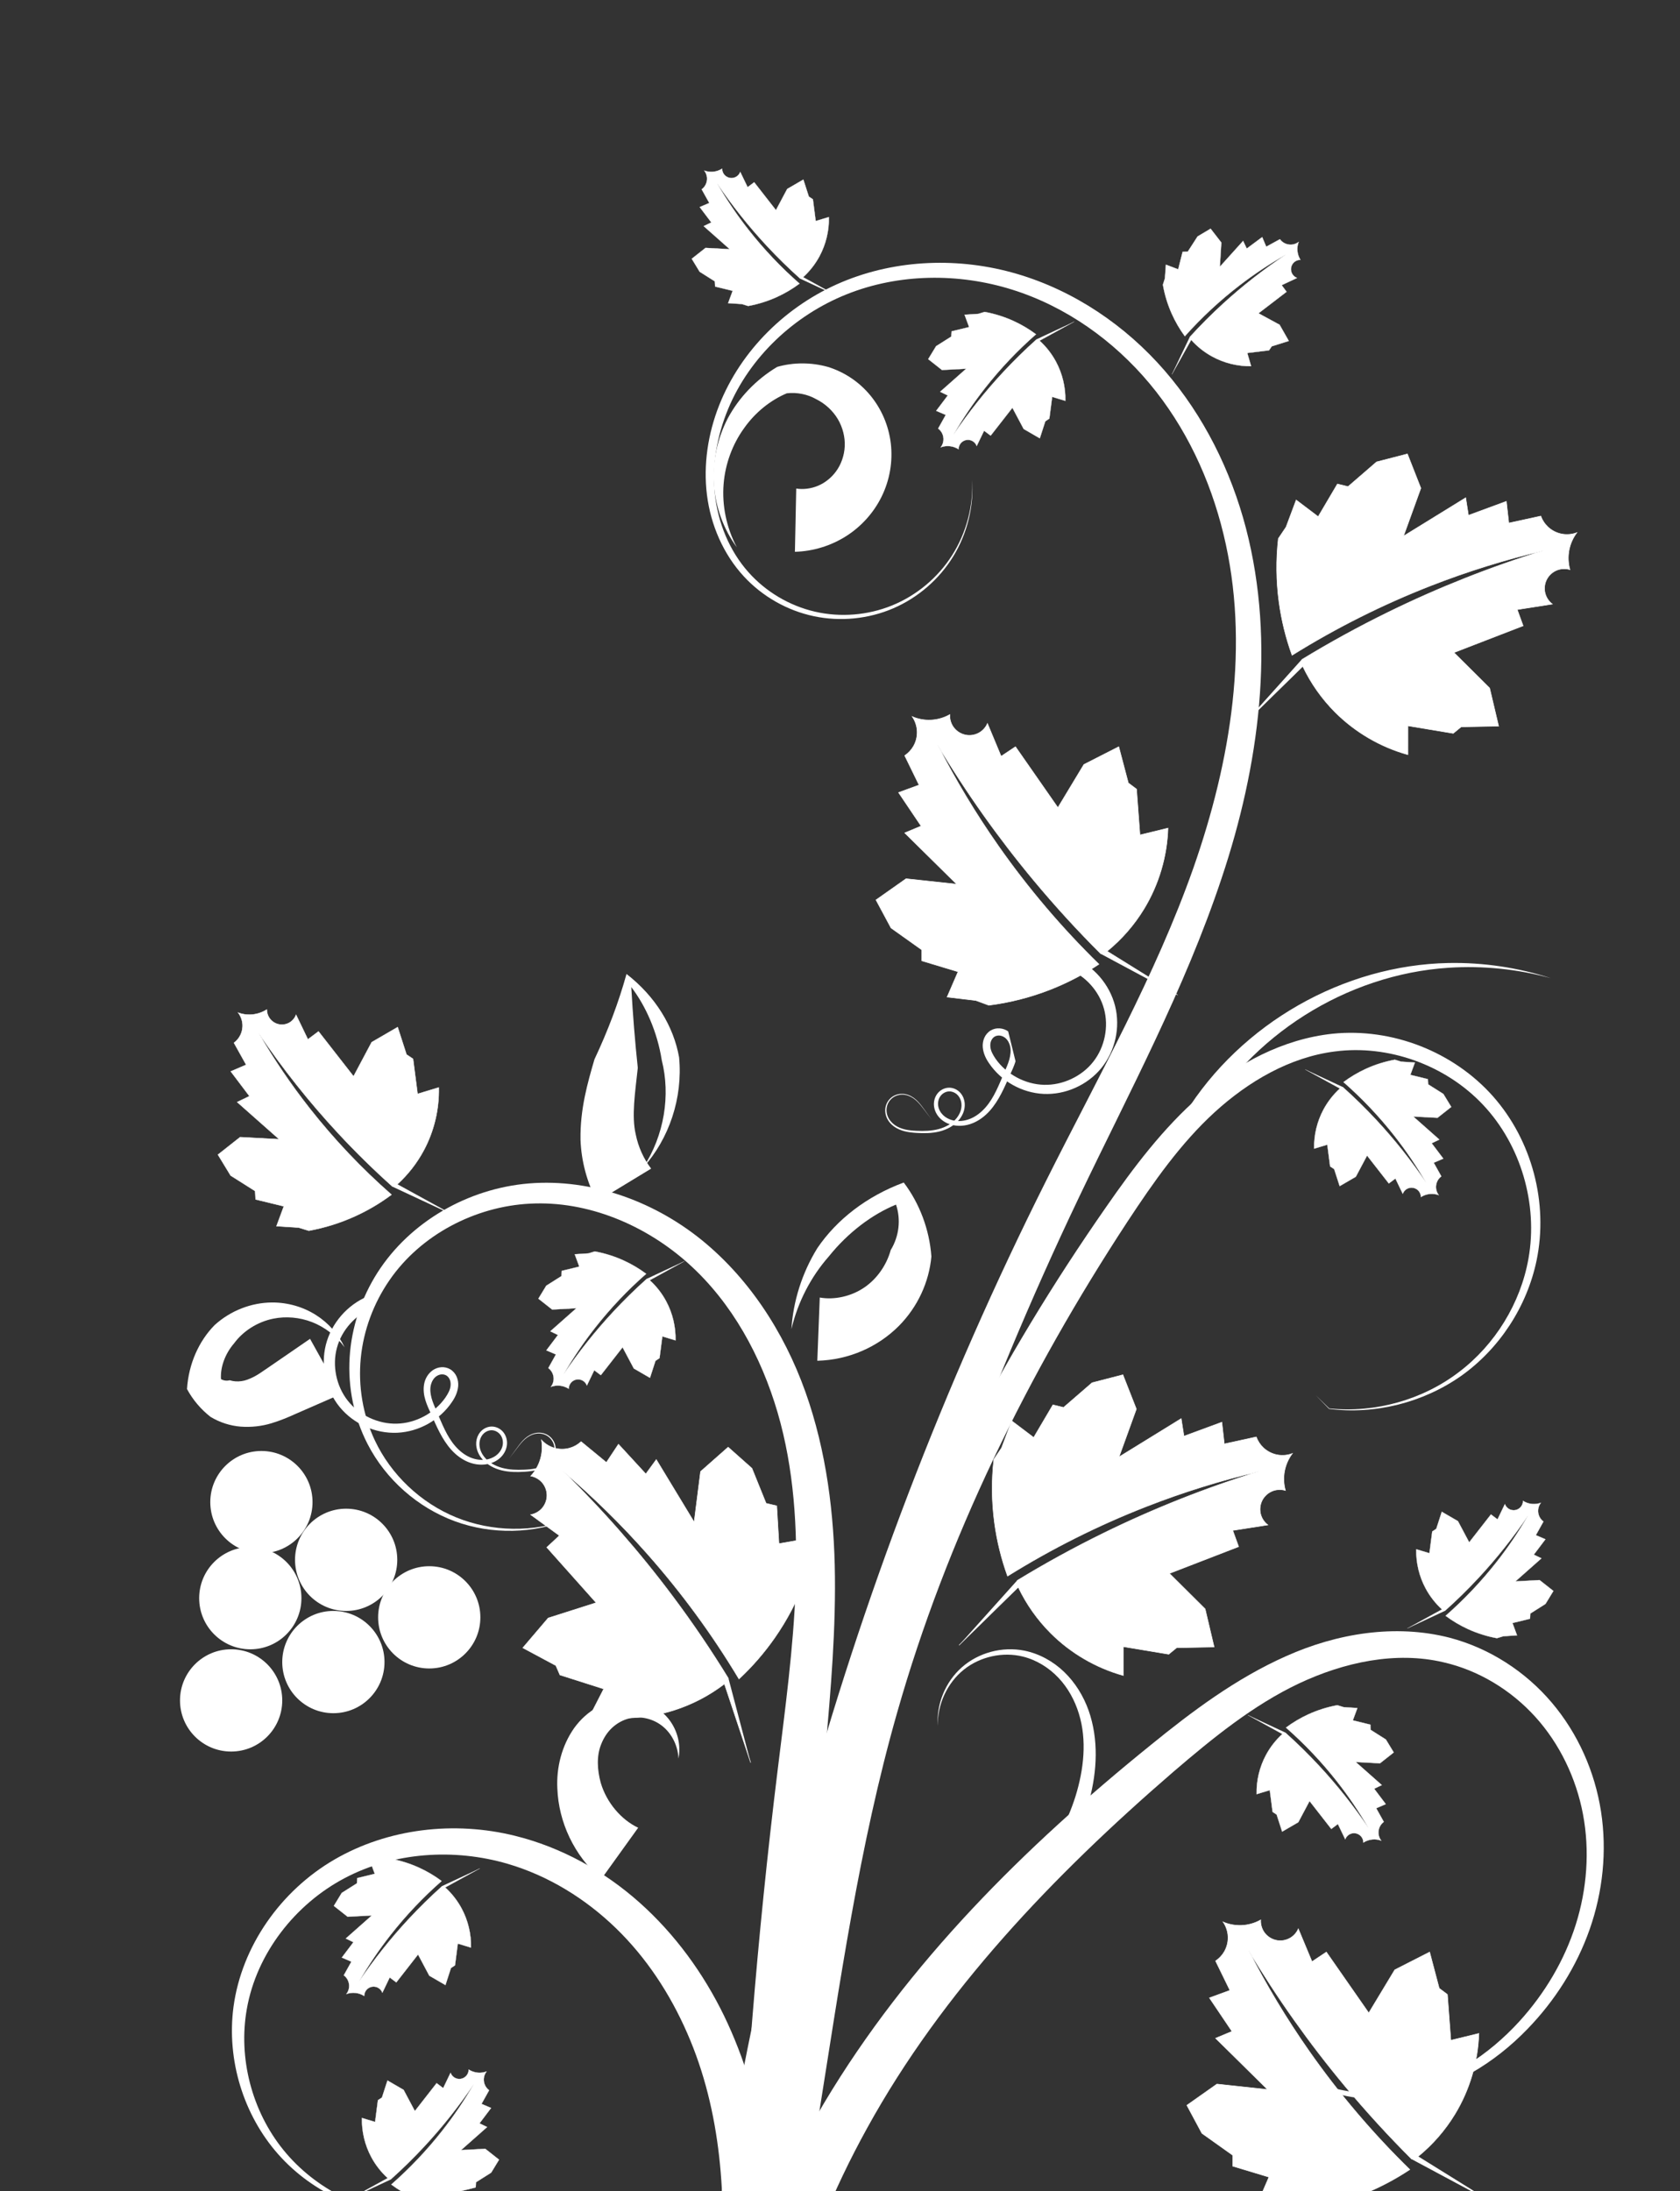
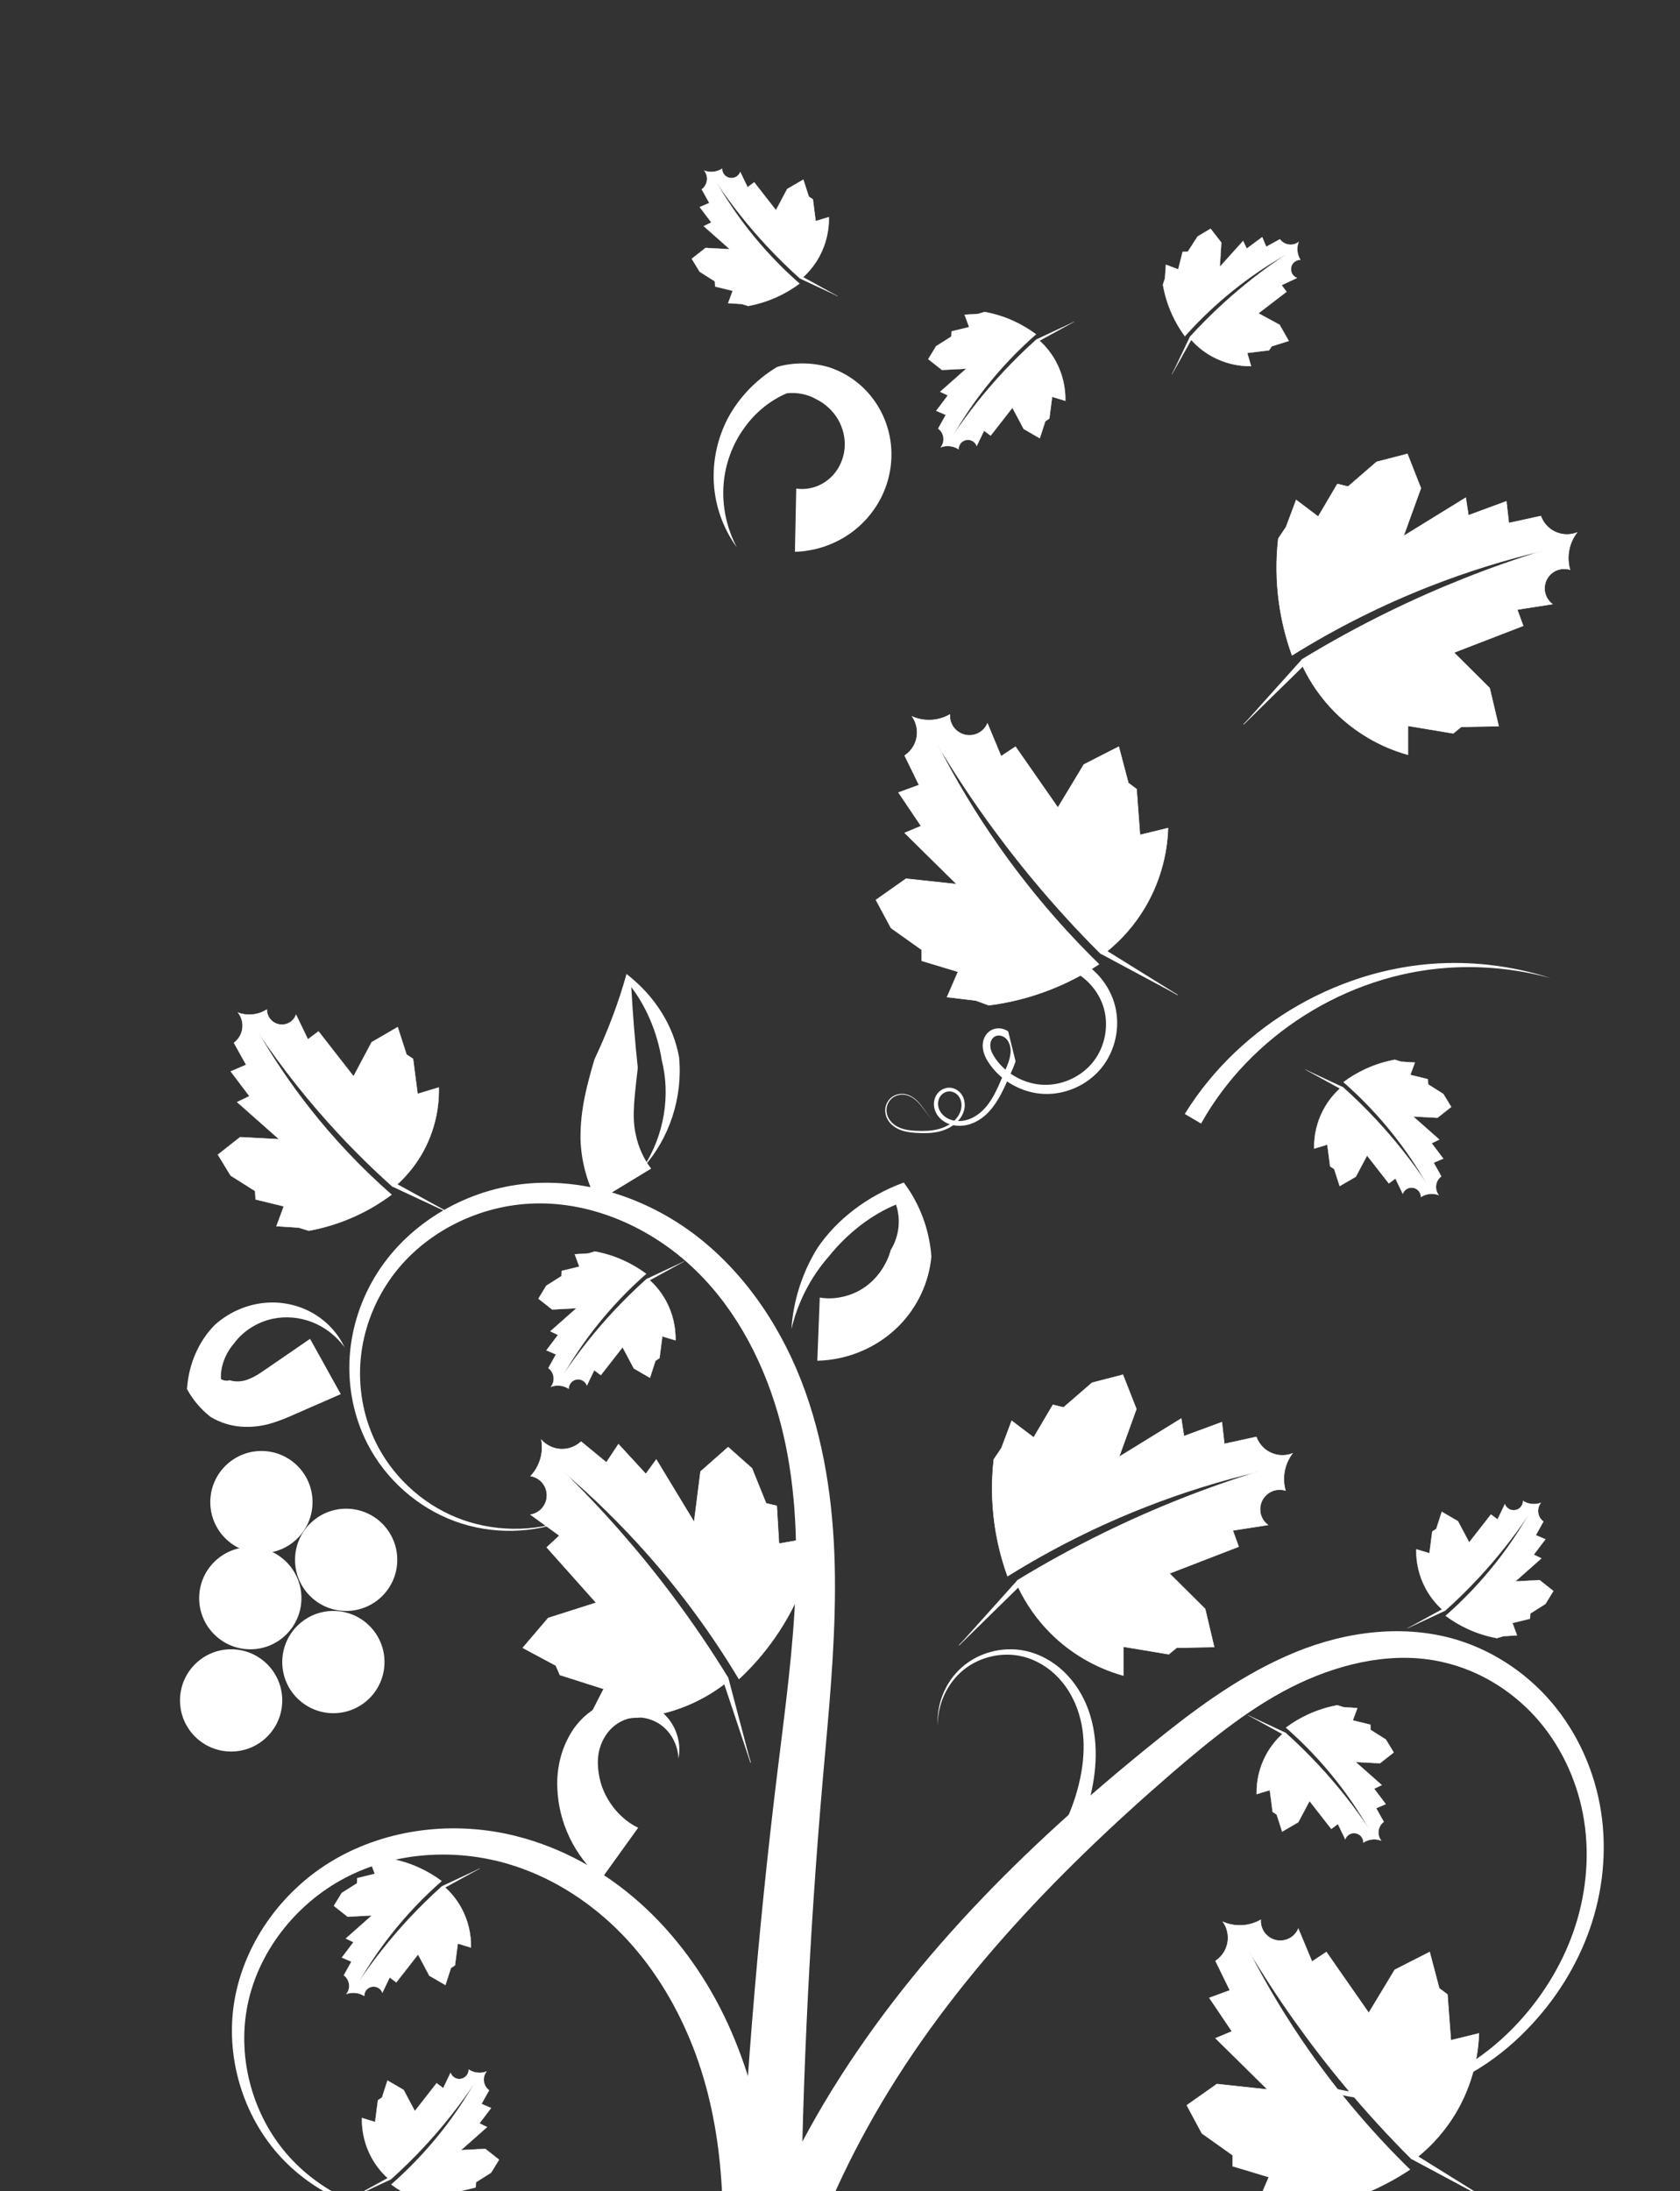
<svg xmlns="http://www.w3.org/2000/svg" version="1.1" id="Livello_1" x="0px" y="0px" width="500px" height="652px" viewBox="47.64 0 500 652" enable-background="new 47.64 0 500 652" xml:space="preserve">
  <rect x="47.64" y="0" width="500" height="652" fill="#333333" stroke="none" />
  <path fill="#FFFFFF" stroke="#FFFFFF" stroke-width="0.151" d="M490.634,654.781l-20.965-13.027  c4.348-3.539,8.082-7.828,10.992-12.621c4.383-7.217,6.863-15.578,7.125-24.02l-8.346,2.035l-1.02-13.637l-2.441-1.832l-2.85-10.789  l-10.383,5.293l-7.734,12.824l-12.621-18.117l-4.273,2.85l-4.072-9.77c-0.508,1.188-1.424,2.195-2.559,2.816  c-1.133,0.621-2.475,0.852-3.75,0.643c-1.41-0.23-2.725-1-3.617-2.115s-1.354-2.566-1.27-3.99c-1.734,0.982-3.705,1.547-5.699,1.627  c-1.877,0.076-3.77-0.273-5.496-1.018c0.875,1.268,1.385,2.781,1.457,4.318s-0.297,3.092-1.049,4.436  c-0.641,1.141-1.557,2.127-2.646,2.85l4.273,8.752l-6.105,2.238l6.717,9.975l-4.885,2.037l15.471,15.266l-15.064-1.629l-8.955,6.311  l4.477,8.346l9.16,6.514v3.258l10.789,3.256l-3.258,7.531l8.551,1.02l3.867,1.424c6.268-0.797,12.438-2.373,18.32-4.682  c5.066-1.988,9.92-4.518,14.451-7.531c-11.031-10.781-21.063-22.586-29.922-35.215c-6.734-9.602-12.793-19.676-18.115-30.127  c8.51,14.227,18.127,27.787,28.738,40.523c6.297,7.557,12.943,14.822,19.91,21.766" />
  <path fill="#FFFFFF" stroke="#FFFFFF" stroke-width="0.151" d="M398.111,296.097l-20.965-13.027  c4.348-3.54,8.082-7.829,10.992-12.621c4.383-7.218,6.863-15.58,7.125-24.02l-8.348,2.036l-1.018-13.639l-2.441-1.832l-2.85-10.789  l-10.383,5.292l-7.734,12.824l-12.621-18.117l-4.273,2.85l-4.072-9.771c-0.51,1.188-1.426,2.196-2.559,2.818  c-1.133,0.621-2.477,0.852-3.75,0.643c-1.41-0.231-2.725-1-3.617-2.115c-0.893-1.116-1.354-2.566-1.27-3.992  c-1.734,0.984-3.707,1.547-5.699,1.628c-1.877,0.077-3.77-0.274-5.496-1.018c0.875,1.266,1.385,2.781,1.457,4.318  c0.07,1.537-0.297,3.093-1.049,4.435c-0.641,1.141-1.557,2.127-2.646,2.85l4.273,8.753l-6.105,2.239l6.717,9.974l-4.885,2.036  l15.469,15.267l-15.063-1.628l-8.955,6.31l4.477,8.346l9.16,6.514v3.257l10.789,3.257l-3.258,7.532l8.551,1.018l3.867,1.425  c6.268-0.797,12.438-2.374,18.32-4.682c5.066-1.988,9.92-4.517,14.451-7.531c-11.031-10.782-21.063-22.587-29.922-35.215  c-6.734-9.601-12.795-19.676-18.117-30.125c8.51,14.226,18.129,27.787,28.74,40.522c6.297,7.557,12.943,14.822,19.91,21.766" />
  <path fill="#FFFFFF" d="M246.089,749.017l17.719,6.371c8.035-23.926,12.658-48.898,13.736-73.963  c1.295-27.576-2.148-56.219-14.404-81.563c-6.164-12.666-14.609-24.295-25.172-33.705c-10.562-9.408-23.302-16.445-37.043-19.852  c-18.08-4.484-37.766-2.213-53.752,7.061l0,0c-16.001,9.307-27.61,25.783-30.044,43.865c-2.087,15.785,2.977,32.16,13.327,43.855  c10.35,11.697,25.793,18.477,41.108,18.314c-15.307-0.506-30.129-7.945-39.576-19.613c-9.454-11.66-13.472-27.465-10.89-41.945  c2.917-16.609,14.454-31.227,29.143-38.957c14.719-7.775,32.613-8.885,48.45-4.258c12.101,3.533,23.17,10.371,32.229,19.139  c9.068,8.775,16.143,19.568,21.215,31.186l0,0c10.213,23.221,11.945,49.643,9.807,75.467c-2.045,23.527-7.414,46.701-15.852,68.596  V749.017z" />
  <path fill="#FFFFFF" d="M253.603,752.802l18.805,0.941c1.422-41.855,12.916-83.584,33.34-120.514  c22.338-40.555,55.311-75.063,91.059-105.93c11.838-10.15,23.828-19.887,37.391-26.316c13.523-6.365,28.885-9.672,43.086-6.309  c10.371,2.369,20.035,8.217,27.295,16.232c7.258,8.014,12.174,18.264,14.199,29.053l0,0c2.029,10.795,1.182,22.178-2.166,32.779  c-3.348,10.604-9.203,20.457-16.766,28.77l0,0c-9.158,10.025-21.072,17.953-34.424,20.496c-6.676,1.277-13.65,1.209-20.262-0.473  s-12.861-4.99-17.811-9.744c-5.828-5.592-9.785-13.182-11.023-21.25c0.988,8.104,4.723,15.895,10.494,21.787  c4.902,5.004,11.201,8.611,17.977,10.553c6.773,1.943,13.994,2.25,20.977,1.129l0,0c13.959-2.252,26.66-10.047,36.486-20.23l0,0  c8.133-8.396,14.588-18.516,18.496-29.652c3.906-11.139,5.199-23.277,3.371-35.076l0,0c-1.832-11.805-6.842-23.184-14.672-32.412  s-18.482-16.145-30.359-19.279c-16.289-4.184-33.609-1.26-48.639,5.455c-15,6.658-28.064,16.486-40.342,26.475l0,0  c-37.27,30.119-72.215,64.6-97.227,106.564c-22.756,38.324-36.371,82.154-39.283,126.949L253.603,752.802z" />
  <path fill="#FFFFFF" d="M267.046,676.416l18.824,0.391c0.16-49.617,2.42-99.266,6.775-148.764c1.609-18.186,3.457-36.643,3.5-55.34  c0.066-18.5-1.852-37.338-7.682-55.229c-5.859-18.021-16.025-34.946-30.586-47.307c-14.6-12.389-33.838-19.559-52.905-17.991  c-18.097,1.531-35.291,11.389-44.978,26.514l0,0c-4.83,7.567-7.738,16.312-8.295,25.213c-0.554,8.903,1.274,17.91,5.32,25.781l0,0  c5.457,10.607,14.946,18.953,25.995,23.01c11.049,4.055,23.539,3.766,34.268-0.682c-10.876,4.07-23.219,3.869-33.831-0.449  s-19.448-12.727-24.259-22.949l0,0c-3.579-7.594-4.985-16.16-4.18-24.448s3.816-16.329,8.504-23.144l0,0  c9.331-13.614,25.582-22.013,41.867-22.837c17.239-0.918,34.471,6.398,47.282,17.949c12.859,11.589,21.514,27.484,26.414,44.244l0,0  c4.869,16.688,5.973,34.414,5.357,52.105c-0.643,17.916-3.102,35.896-5.338,54.131c-6.123,49.697-10.146,99.691-12.055,149.803  L267.046,676.416z" />
-   <path fill="#FFFFFF" d="M253.791,734.689l18.441,3.801c6.803-35.504,13.049-71.109,18.734-106.795  c6.598-41.277,12.367-82.406,23.658-121.973c14.717-51.756,38.859-100.847,68.586-146.201c7.748-11.771,15.785-23.25,25.895-32.511  l0,0c10.1-9.221,22.42-16.415,35.773-18.108c15.922-2.107,33.025,4.022,44.186,15.917l0,0  c11.182,11.881,16.387,29.459,13.471,45.759l0,0c-2.355,13.218-9.904,25.573-20.738,33.756  c-10.768,8.216-24.828,12.191-38.537,10.793l-4.066-3.967l4.002,4.103c13.605,1.737,27.975-1.826,39.379-9.868  c11.338-8.077,19.525-20.572,22.389-34.347l0,0c3.523-17.012-1.332-35.673-13.018-48.854c-11.707-13.167-29.898-20.38-47.678-18.579  c-14.805,1.572-28.463,8.873-39.504,18.539l0,0c-11.031,9.628-19.807,21.336-27.939,33.053  c-31.367,45.018-57.33,94.26-73.973,146.985l0,0c-12.688,40.322-19.77,81.902-27.449,122.801  C268.748,664.341,261.542,699.58,253.791,734.689L253.791,734.689z" />
-   <path fill="#FFFFFF" d="M252.265,741.957l18.795,1.117c6.613-133.42,39.982-265.783,97.732-386.833  c14.795-30.971,31.385-61.733,42.447-94.969c11.125-33.25,16.139-69.752,7.232-104.047l0,0c-4.482-17.15-12.551-33.464-24.18-46.895  c-11.637-13.437-26.922-23.809-43.975-28.824c-17.053-5.016-35.813-4.411-52.17,2.467l0,0c-16.363,6.89-29.998,20.213-36.479,36.654  c-3.314,8.412-4.742,17.622-3.629,26.603c1.113,8.98,4.869,17.682,11.004,24.323l0,0c5.525,5.967,12.898,10.145,20.807,11.818l0,0  c7.908,1.672,16.295,0.828,23.672-2.354c7.375-3.182,13.699-8.684,17.859-15.5c4.158-6.815,6.133-14.914,5.594-22.832  c0.385,7.926-1.75,15.936-5.988,22.587s-10.568,11.927-17.824,14.89s-15.426,3.611-23.012,1.851  c-7.586-1.759-14.59-5.925-19.734-11.708l0,0c-5.727-6.425-9.119-14.8-10.023-23.346c-0.902-8.545,0.65-17.299,3.951-25.251  c6.443-15.533,19.74-27.928,35.281-34.132c15.555-6.22,33.322-6.383,49.268-1.379c15.963,5.004,30.176,15.125,40.896,27.964  c10.73,12.849,18.021,28.448,21.973,44.755l0,0c7.959,32.615,2.264,67.433-8.977,99.46c-11.307,32.05-28.301,62.032-43.832,93.055  c-60.748,121.202-97.307,254.75-106.691,390.524H252.265z" />
  <path fill="#FFFFFF" d="M225.341,357.534l16.092-9.776c-2.215-2.895-3.832-6.437-4.584-10.181  c-1.281-5.479-0.195-12.314,0.609-19.806c-0.832-7.813-1.479-15.834-1.938-24.039c4.32,5.642,7.758,13.38,9.076,21.783  c2.633,10.374,0.771,22.319-5.504,31.901c7.656-8.519,11.805-20.61,10.662-32.766c-1.639-9.238-7.02-18.119-15.65-24.816  c-2.324,8.373-5.51,16.853-9.545,25.413c-2.021,6.958-4.299,14.764-4.146,23.939C220.647,345.503,222.307,351.792,225.341,357.534  L225.341,357.534z" />
  <path fill="#FFFFFF" d="M150.196,400.934c-1.807-3.839-4.781-7.251-8.566-9.639s-8.343-3.724-13.05-3.701  c-6.091,0.039-12.273,2.371-17.074,6.731c-4.674,4.759-7.721,11.492-8.214,19.024c1.705,3.168,4.086,6.002,6.991,8.275  c2.74,1.662,5.822,2.658,9.004,2.916c3.174,0.234,6.247-0.139,9.047-0.975c2.793-0.836,5.188-1.871,7.21-2.785l13.518-5.91  l-9.144-16.459l-12.159,8.355c-1.777,1.196-3.213,2.252-4.502,2.909c-1.289,0.657-2.541,1.167-3.711,1.319  c-1.163,0.173-2.417,0.111-3.521-0.254c-0.938,0.245-1.892,0.092-2.612-0.347c-0.236-3.381,1.118-7.424,3.897-10.641  c2.653-3.614,6.927-6.398,11.707-7.35c3.707-0.744,7.775-0.417,11.513,1.043C144.269,394.903,147.697,397.505,150.196,400.934  L150.196,400.934z" />
  <path fill="#FFFFFF" d="M266.933,162.866c-3.111-5.856-4.445-12.49-3.932-18.822c0.488-6.071,2.668-11.89,6.088-16.616  c3.299-4.686,7.811-8.311,12.719-10.39c3.055-0.346,6.166,0.291,8.684,1.717c2.734,1.34,5.051,3.506,6.51,5.982  c1.465,2.47,2.178,5.391,2.045,8.088l0,0c-0.119,2.697-1.07,5.374-2.563,7.416c-1.395,1.931-3.361,3.476-5.422,4.328  c-2.057,0.863-4.395,1.141-6.449,0.814l-0.393,18.825c5.535-0.168,10.824-1.83,15.359-4.733c4.527-2.914,8.105-6.954,10.426-11.642  c2.459-4.994,3.379-10.509,2.756-15.865l0,0c-0.635-5.355-2.801-10.33-6.131-14.349c-3.328-4.02-7.725-6.914-12.541-8.418  c-5.033-1.418-10.301-1.396-15.133-0.03l0,0c-6.332,3.798-11.414,9.162-14.709,15.309c-3.174,6.106-4.572,12.94-4.141,19.55  c0.451,6.896,2.898,13.492,6.826,18.834V162.866z" />
  <path fill="#FFFFFF" d="M283.181,395.53c1.918-8.129,5.824-15.605,11.113-21.615c5.746-7.169,12.912-12.53,20.016-15.447  c1.496,4.41,0.939,9.413-1.574,13.521c-1.242,4.549-4.164,8.601-7.75,11.063c-3.945,2.753-9.078,3.841-13.369,3.071l-0.73,18.814  c9.352-0.241,18.014-4.08,24.289-10.378c5.617-5.686,8.963-13.045,9.664-20.634c-0.574-8.03-3.525-15.824-8.229-22.028  c-11.037,4.092-19.941,11.021-25.713,19.52c-4.568,7.404-7.188,15.776-7.715,24.112L283.181,395.53z" />
  <path fill="#FFFFFF" d="M226.583,559.189l10.99-15.289c-4.943-2.318-9.385-7.379-11.145-13.395c-1.034-3.793-1.3-7.979,0.163-11.518  c0.703-1.785,1.774-3.482,3.204-4.813c1.422-1.326,3.227-2.369,5.201-2.824c3.039-0.736,6.754-0.018,9.578,2.143  c2.834,2.152,4.832,5.82,4.986,9.809c0.793-3.91-0.201-8.375-2.969-11.824c-2.779-3.441-7.197-5.715-12.055-5.814  c-3.092-0.045-6.207,0.75-8.986,2.285c-2.77,1.533-5.182,3.707-7.045,6.311c-3.668,5.232-5.305,11.697-4.988,17.977  c0.384,9.957,4.92,19.865,13.064,26.951L226.583,559.189z" />
  <path fill="#FFFFFF" d="M335.882,572.5l3.258,5.945c16.111-9.316,28.053-25.064,32.705-42.729  c2.324-8.678,2.814-18.152-0.223-26.736c-1.531-4.291-3.977-8.271-7.256-11.434s-7.416-5.447-11.861-6.346  c-6.604-1.322-13.666,0.607-18.605,4.963c-4.938,4.354-7.619,11.025-7.146,17.443c-0.17-6.434,2.828-12.816,7.734-16.748  c4.902-3.934,11.666-5.379,17.619-3.883l0,0c4.029,1.004,7.693,3.291,10.533,6.287s4.877,6.73,6.09,10.68  c2.451,7.898,1.48,16.574-0.996,24.592c-5.113,16.299-16.971,30.299-31.85,37.965H335.882z" />
  <path fill="#FFFFFF" d="M400.24,331.495l4.869,2.864c7.238-13.02,18.043-24.144,30.822-32.227  c12.777-8.083,27.607-13.159,42.852-14.147c10.172-0.66,20.494,0.383,30.402,3.098c-9.771-3.167-20.111-4.706-30.461-4.509  c-15.525,0.297-30.984,4.763-44.609,12.531c-13.629,7.762-25.498,18.866-33.873,32.391H400.24z" />
  <path fill="#FFFFFF" d="M140.655,447.001c0,8.404-6.812,15.217-15.216,15.217c-8.403,0-15.215-6.813-15.215-15.217  c0-8.402,6.812-15.215,15.215-15.215C133.843,431.787,140.655,438.599,140.655,447.001z" />
  <path fill="#FFFFFF" d="M165.877,464.173c0,8.404-6.812,15.217-15.215,15.217c-8.404,0-15.216-6.813-15.216-15.217  c0-8.402,6.812-15.215,15.216-15.215C159.065,448.958,165.877,455.771,165.877,464.173z" />
  <path fill="#FFFFFF" d="M137.349,475.583c0,8.404-6.813,15.217-15.216,15.217s-15.216-6.813-15.216-15.217  c0-8.402,6.813-15.215,15.216-15.215S137.349,467.181,137.349,475.583z" />
  <path fill="#FFFFFF" d="M162.074,494.601c0,8.402-6.813,15.215-15.216,15.215s-15.216-6.813-15.216-15.215  c0-8.404,6.813-15.217,15.216-15.217S162.074,486.197,162.074,494.601z" />
-   <path fill="#FFFFFF" d="M190.607,481.289c0,8.404-6.812,15.217-15.216,15.217c-8.403,0-15.215-6.813-15.215-15.217  c0-8.402,6.812-15.215,15.215-15.215C183.795,466.074,190.607,472.886,190.607,481.289z" />
  <path fill="#FFFFFF" d="M131.642,506.011c0,8.402-6.813,15.215-15.216,15.215s-15.216-6.813-15.216-15.215  c0-8.404,6.813-15.217,15.216-15.217S131.642,497.607,131.642,506.011z" />
  <path fill="#FFFFFF" d="M424.505,661.96c3.244,7.752-0.41,16.666-8.162,19.912c-7.752,3.244-16.666-0.41-19.91-8.162  s0.41-16.666,8.162-19.91S421.261,654.21,424.505,661.96z" />
  <path fill="#FFFFFF" d="M454.386,668.062c3.244,7.752-0.41,16.666-8.162,19.91s-16.666-0.41-19.91-8.162s0.41-16.666,8.162-19.91  S451.142,660.31,454.386,668.062z" />
  <path fill="#FFFFFF" d="M432.47,689.601c3.244,7.752-0.41,16.666-8.162,19.91s-16.666-0.41-19.91-8.162s0.41-16.666,8.16-19.91  C420.31,678.195,429.224,681.849,432.47,689.601z" />
  <path fill="#FFFFFF" d="M462.632,697.603c3.244,7.752-0.41,16.666-8.162,19.91s-16.666-0.408-19.91-8.16s0.41-16.666,8.162-19.912  C450.474,686.197,459.388,689.851,462.632,697.603z" />
  <path fill="#FFFFFF" d="M483.814,674.294c3.244,7.752-0.41,16.666-8.16,19.91c-7.752,3.244-16.666-0.41-19.912-8.162  c-3.244-7.752,0.41-16.666,8.162-19.91S480.57,666.542,483.814,674.294z" />
  <path fill="#FFFFFF" d="M438.964,719.878c3.244,7.752-0.41,16.666-8.16,19.91c-7.752,3.244-16.668-0.41-19.912-8.162  s0.41-16.666,8.162-19.91S435.72,712.126,438.964,719.878z" />
  <path fill="#FFFFFF" stroke="#FFFFFF" stroke-width="0.116" d="M182.487,361.563l-16.613-9.113  c3.185-2.894,5.87-6.337,7.901-10.131c3.059-5.715,4.612-12.228,4.461-18.708l-6.313,1.908l-1.348-10.412l-1.948-1.303l-2.633-8.151  l-7.737,4.489l-5.396,10.151l-10.427-13.361l-3.158,2.362l-3.527-7.32c-0.341,0.932-1.001,1.743-1.844,2.267  s-1.863,0.755-2.849,0.648c-1.09-0.118-2.129-0.653-2.859-1.47c-0.73-0.818-1.144-1.911-1.139-3.007  c-1.289,0.827-2.777,1.34-4.301,1.485c-1.436,0.137-2.902-0.053-4.255-0.551c0.723,0.935,1.178,2.074,1.296,3.249  s-0.099,2.383-0.62,3.443c-0.443,0.901-1.104,1.695-1.91,2.294l3.641,6.531l-4.587,1.97l5.563,7.366l-3.66,1.764l12.493,11.058  l-11.614-0.622l-6.603,5.209l3.78,6.211l7.292,4.612l0.135,2.497l8.405,2.048l-2.184,5.908l6.596,0.425l3.024,0.931  c4.771-0.872,9.435-2.337,13.848-4.351c3.801-1.734,7.417-3.875,10.765-6.374c-8.905-7.805-17.085-16.437-24.402-25.748  c-5.562-7.079-10.625-14.549-15.14-22.338c7.114,10.55,15.052,20.546,23.716,29.866c5.141,5.53,10.537,10.823,16.166,15.855" />
-   <path fill="#FFFFFF" d="M158.541,389.234l-1.406-3.494c-6.16,2.556-10.886,8.039-12.514,14.446  c-1.607,6.413-0.034,13.424,4.104,18.505c4.153,5.068,10.672,7.964,17.159,7.671c6.486-0.309,12.652-3.791,16.251-9.125  c0.931-1.337,1.714-2.947,1.872-4.775c0.069-0.92-0.068-1.875-0.45-2.768l0,0c-0.384-0.899-1.042-1.687-1.917-2.218  c-0.823-0.483-1.763-0.689-2.682-0.62s-1.78,0.387-2.512,0.888c-1.451,1.018-2.329,2.597-2.598,4.232  c-0.269,1.617-0.054,3.221,0.398,4.679l0,0c0.444,1.456,1.072,2.789,1.66,4.076c1.64,3.648,3.23,7.555,6.045,10.695  c1.414,1.57,3.153,2.896,5.156,3.691c2.008,0.799,4.281,0.996,6.386,0.381l0,0c1.229-0.361,2.384-1.016,3.294-1.949  c0.91-0.932,1.54-2.154,1.712-3.469c0.172-1.313-0.16-2.695-0.967-3.771c-0.808-1.074-2.104-1.77-3.466-1.797  c-1.104-0.012-2.171,0.41-2.981,1.123c-0.81,0.713-1.35,1.674-1.585,2.699l0,0c-0.233,1.023-0.175,2.09,0.117,3.074l0,0  c0.292,0.984,0.799,1.885,1.439,2.662c1.5,1.811,3.655,2.943,5.884,3.484s4.52,0.559,6.761,0.416c1.173-0.074,2.36-0.191,3.52-0.48  h0c1.161-0.287,2.293-0.758,3.265-1.477s1.766-1.697,2.196-2.834c0.43-1.135,0.469-2.42,0.069-3.564  c-0.399-1.145-1.24-2.121-2.303-2.688s-2.321-0.713-3.488-0.471c-1.167,0.244-2.226,0.855-3.106,1.641  c-0.879,0.785-1.585,1.73-2.277,2.672l-2.419,3.295l2.483-3.246c0.709-0.928,1.431-1.857,2.311-2.609  c0.88-0.754,1.925-1.33,3.051-1.539c1.125-0.211,2.323-0.045,3.311,0.506c0.987,0.553,1.756,1.486,2.106,2.553l0,0  c0.352,1.066,0.287,2.26-0.127,3.301s-1.175,1.936-2.091,2.59c-0.917,0.654-1.997,1.076-3.108,1.332  c-1.111,0.256-2.264,0.346-3.424,0.396c-2.215,0.094-4.443,0.039-6.541-0.523c-2.098-0.563-4.082-1.648-5.383-3.309  c-0.559-0.709-0.993-1.512-1.224-2.363c-0.23-0.852-0.265-1.754-0.053-2.586l0,0c0.211-0.83,0.665-1.604,1.303-2.137  s1.468-0.846,2.27-0.814c0.985,0.027,1.962,0.592,2.55,1.395l0,0c0.596,0.809,0.823,1.896,0.678,2.904  c-0.146,1.008-0.676,1.979-1.414,2.715s-1.711,1.256-2.741,1.543l0,0c-1.765,0.496-3.72,0.27-5.445-0.441s-3.25-1.936-4.51-3.375  c-2.535-2.879-3.944-6.654-5.562-10.371c-0.566-1.321-1.141-2.589-1.496-3.871l0,0c-0.348-1.279-0.518-2.586-0.271-3.773  c0.247-1.169,0.863-2.288,1.782-2.854c0.454-0.291,0.977-0.476,1.484-0.497c0.507-0.021,1.021,0.097,1.417,0.351  c0.434,0.26,0.783,0.718,0.999,1.225c0.218,0.513,0.281,1.118,0.233,1.722c-0.077,1.219-0.755,2.433-1.554,3.615  c-3.241,4.631-8.816,7.611-14.408,7.752l0,0c-5.591,0.158-11.26-2.52-14.669-6.88l0,0c-3.425-4.349-4.644-10.444-3.19-15.725  C149.356,395.766,153.488,391.192,158.541,389.234L158.541,389.234z" />
  <path fill="#FFFFFF" d="M347.687,306.91c-0.73-0.501-1.596-0.818-2.512-0.888s-1.857,0.137-2.682,0.62  c-0.875,0.531-1.533,1.319-1.918,2.218l0,0c-0.381,0.893-0.518,1.848-0.449,2.768c0.158,1.829,0.941,3.438,1.873,4.776  c3.6,5.334,9.764,8.816,16.252,9.125c6.486,0.292,13.006-2.604,17.158-7.672c4.137-5.081,5.711-12.092,4.104-18.505  c-1.629-6.407-6.354-11.89-12.514-14.445l0,0l-1.406,3.493c5.053,1.958,9.184,6.531,10.617,11.817  c1.455,5.281,0.234,11.376-3.189,15.725l0,0c-3.41,4.36-9.078,7.038-14.67,6.88c-5.592-0.141-11.166-3.121-14.408-7.752  c-0.799-1.182-1.477-2.396-1.553-3.615c-0.049-0.604,0.014-1.209,0.232-1.722c0.215-0.507,0.566-0.965,0.998-1.224  c0.396-0.255,0.914-0.374,1.418-0.352c0.502,0.022,1.029,0.206,1.484,0.498c0.92,0.566,1.535,1.684,1.781,2.853  c0.248,1.188,0.078,2.494-0.27,3.773l0,0c-0.355,1.282-0.93,2.55-1.496,3.87c-1.617,3.718-3.027,7.492-5.563,10.371  c-1.26,1.44-2.779,2.661-4.51,3.375c-1.73,0.714-3.68,0.938-5.445,0.442l0,0c-1.029-0.287-2-0.804-2.74-1.544  s-1.27-1.701-1.414-2.715c-0.145-1.014,0.082-2.095,0.678-2.903l0,0c0.588-0.804,1.564-1.369,2.551-1.395  c0.803-0.033,1.635,0.281,2.27,0.813s1.092,1.307,1.303,2.137s0.178,1.735-0.053,2.585s-0.666,1.654-1.223,2.363  c-1.303,1.661-3.291,2.747-5.385,3.31c-2.092,0.563-4.326,0.616-6.539,0.522c-1.16-0.051-2.313-0.142-3.426-0.397l0,0  c-1.111-0.256-2.189-0.676-3.107-1.332c-0.918-0.655-1.678-1.548-2.092-2.59s-0.479-2.234-0.127-3.3  c0.352-1.067,1.119-2.001,2.107-2.552c0.986-0.551,2.186-0.718,3.311-0.507c1.123,0.21,2.17,0.787,3.051,1.54  c0.879,0.752,1.6,1.681,2.311,2.609l2.482,3.247l-2.42-3.295c-0.691-0.942-1.396-1.888-2.277-2.672  c-0.879-0.785-1.939-1.396-3.105-1.64s-2.424-0.095-3.488,0.47c-1.063,0.565-1.902,1.542-2.303,2.688  c-0.402,1.145-0.359,2.428,0.068,3.565c0.43,1.137,1.225,2.114,2.197,2.833c0.973,0.719,2.104,1.189,3.264,1.477l0,0  c1.16,0.288,2.348,0.407,3.521,0.479c2.24,0.143,4.535,0.127,6.76-0.415c2.225-0.543,4.383-1.675,5.885-3.485  c0.639-0.776,1.146-1.677,1.439-2.661l0,0c0.291-0.985,0.35-2.051,0.115-3.075c-0.232-1.023-0.777-1.987-1.584-2.699  c-0.807-0.712-1.877-1.135-2.98-1.124c-1.363,0.029-2.652,0.72-3.467,1.798c-0.814,1.078-1.139,2.452-0.967,3.771  c0.17,1.319,0.799,2.533,1.711,3.468c0.912,0.936,2.066,1.588,3.295,1.949l0,0c2.104,0.615,4.377,0.417,6.385-0.38  c2.004-0.795,3.742-2.121,5.156-3.691c2.814-3.141,4.404-7.049,6.045-10.695c0.588-1.288,1.217-2.621,1.66-4.077" />
  <path fill="#FFFFFF" stroke="#FFFFFF" stroke-width="0.151" d="M333.058,489.597l17.631-17.275  c2.408,5.063,5.688,9.709,9.652,13.672c5.971,5.971,13.506,10.363,21.643,12.619l0.002-8.59l13.49,2.248l2.359-1.939l11.156-0.209  l-2.678-11.34l-10.623-10.557l20.594-7.963l-1.754-4.828l10.457-1.637c-1.033-0.777-1.795-1.906-2.131-3.154  c-0.334-1.248-0.238-2.607,0.266-3.797c0.559-1.314,1.617-2.408,2.912-3.01c1.295-0.604,2.814-0.707,4.18-0.287  c-0.545-1.918-0.623-3.967-0.229-5.924c0.371-1.842,1.16-3.598,2.291-5.096c-1.438,0.549-3.029,0.686-4.539,0.389  c-1.512-0.295-2.934-1.021-4.061-2.07c-0.955-0.893-1.695-2.016-2.141-3.248l-9.516,2.076l-0.727-6.463l-11.283,4.158l-0.818-5.229  l-18.502,11.406l5.156-14.246l-4.006-10.198l-9.17,2.37l-8.5,7.353l-3.164-0.773l-5.723,9.708l-6.545-4.951l-3.018,8.063  l-2.301,3.42c-0.713,6.279-0.645,12.646,0.201,18.908c0.729,5.393,2.035,10.709,3.887,15.826  c13.092-8.158,26.941-15.104,41.311-20.713c10.924-4.266,22.15-7.762,33.564-10.451c-15.84,4.891-31.295,11.018-46.186,18.305  c-8.834,4.324-17.469,9.057-25.865,14.178" />
  <path fill="#FFFFFF" stroke="#FFFFFF" stroke-width="0.072" d="M296.97,88.152l-10.314-5.658c1.979-1.796,3.645-3.934,4.906-6.289  c1.898-3.548,2.863-7.591,2.77-11.614l-3.92,1.184l-0.836-6.463l-1.209-0.809l-1.635-5.06l-4.803,2.787l-3.35,6.302l-6.475-8.294  l-1.959,1.466l-2.191-4.544c-0.211,0.578-0.621,1.082-1.145,1.407c-0.521,0.325-1.156,0.469-1.768,0.403  c-0.678-0.074-1.322-0.405-1.775-0.913s-0.711-1.186-0.707-1.867c-0.801,0.513-1.725,0.832-2.67,0.922  c-0.893,0.085-1.801-0.033-2.643-0.342c0.449,0.58,0.732,1.288,0.805,2.017c0.074,0.73-0.061,1.479-0.385,2.137  c-0.275,0.56-0.686,1.052-1.186,1.425l2.26,4.055l-2.848,1.223l3.455,4.573l-2.273,1.095l7.756,6.865l-7.209-0.386l-4.1,3.234  l2.348,3.856l4.525,2.863l0.084,1.55l5.219,1.271l-1.355,3.668l4.094,0.264l1.877,0.578c2.963-0.542,5.857-1.451,8.598-2.701  c2.359-1.077,4.604-2.406,6.682-3.957c-5.527-4.846-10.605-10.204-15.148-15.984c-3.451-4.395-6.596-9.032-9.398-13.868  c4.418,6.549,9.346,12.754,14.723,18.541c3.191,3.433,6.543,6.718,10.037,9.843" />
  <path fill="#FFFFFF" stroke="#FFFFFF" stroke-width="0.072" d="M466.505,484.589l10.314-5.658  c-1.979-1.797-3.645-3.934-4.904-6.289c-1.9-3.547-2.863-7.59-2.771-11.613l3.92,1.184l0.836-6.463l1.209-0.809l1.635-5.061  l4.805,2.787l3.35,6.301l6.473-8.295l1.961,1.467l2.189-4.543c0.211,0.578,0.621,1.082,1.145,1.406s1.156,0.469,1.768,0.402  c0.678-0.072,1.322-0.404,1.775-0.912s0.711-1.188,0.707-1.867c0.801,0.514,1.725,0.832,2.67,0.922  c0.893,0.086,1.803-0.033,2.643-0.342c-0.449,0.58-0.73,1.287-0.805,2.018c-0.074,0.729,0.061,1.479,0.385,2.137  c0.275,0.559,0.686,1.053,1.186,1.424l-2.26,4.055l2.848,1.225l-3.455,4.572l2.273,1.094l-7.756,6.865l7.209-0.385l4.1,3.232  l-2.348,3.855l-4.525,2.863l-0.084,1.551l-5.219,1.271l1.355,3.668l-4.094,0.264l-1.877,0.578c-2.963-0.543-5.857-1.451-8.598-2.701  c-2.359-1.078-4.604-2.406-6.682-3.957c5.527-4.846,10.605-10.205,15.148-15.984c3.453-4.395,6.596-9.033,9.398-13.867  c-4.418,6.549-9.344,12.754-14.723,18.539c-3.191,3.434-6.541,6.719-10.037,9.844" />
  <path fill="#FFFFFF" stroke="#FFFFFF" stroke-width="0.072" d="M251.324,375.309l-10.313,5.658  c1.977,1.796,3.645,3.934,4.904,6.289c1.898,3.548,2.863,7.59,2.77,11.614l-3.918-1.184l-0.838,6.463l-1.209,0.809l-1.635,5.06  l-4.803-2.787l-3.35-6.302l-6.473,8.294l-1.96-1.466l-2.19,4.544c-0.211-0.579-0.622-1.082-1.145-1.407  c-0.523-0.325-1.156-0.469-1.769-0.402c-0.677,0.073-1.322,0.405-1.775,0.913c-0.453,0.508-0.71,1.187-0.707,1.867  c-0.8-0.513-1.724-0.832-2.67-0.922c-0.892-0.085-1.801,0.033-2.642,0.342c0.449-0.58,0.731-1.288,0.805-2.017  s-0.061-1.479-0.385-2.137c-0.275-0.56-0.686-1.052-1.186-1.425l2.26-4.054l-2.848-1.223l3.454-4.573l-2.272-1.095l7.756-6.865  l-7.21,0.386l-4.099-3.234l2.346-3.855l4.527-2.863l0.084-1.55l5.218-1.271l-1.355-3.668l4.094-0.263l1.877-0.578  c2.962,0.541,5.856,1.451,8.596,2.701c2.359,1.077,4.604,2.406,6.684,3.957c-5.529,4.846-10.607,10.204-15.148,15.984  c-3.453,4.395-6.596,9.032-9.399,13.868c4.417-6.55,9.344-12.754,14.723-18.541c3.191-3.433,6.541-6.719,10.035-9.843" />
  <path fill="#FFFFFF" stroke="#FFFFFF" stroke-width="0.072" d="M367.345,95.723l-10.313,5.658c1.977,1.796,3.645,3.934,4.904,6.289  c1.898,3.548,2.863,7.591,2.77,11.614l-3.918-1.184l-0.838,6.463l-1.209,0.809l-1.635,5.06l-4.803-2.786l-3.35-6.302l-6.473,8.295  l-1.961-1.466l-2.189,4.544c-0.213-0.578-0.621-1.082-1.145-1.407c-0.523-0.325-1.156-0.469-1.77-0.403  c-0.676,0.074-1.322,0.405-1.775,0.913s-0.709,1.186-0.707,1.867c-0.799-0.513-1.723-0.832-2.67-0.922  c-0.891-0.085-1.801,0.033-2.641,0.342c0.449-0.58,0.73-1.288,0.805-2.017s-0.063-1.479-0.385-2.137  c-0.275-0.56-0.686-1.052-1.186-1.425l2.26-4.054l-2.848-1.223l3.453-4.573l-2.271-1.095l7.756-6.865l-7.211,0.386l-4.098-3.234  l2.346-3.855l4.527-2.863l0.084-1.55l5.217-1.271l-1.355-3.668l4.096-0.264l1.877-0.578c2.961,0.542,5.857,1.451,8.596,2.701  c2.359,1.077,4.604,2.406,6.684,3.957c-5.529,4.845-10.607,10.204-15.148,15.984c-3.453,4.395-6.596,9.032-9.398,13.868  c4.416-6.549,9.344-12.754,14.723-18.541c3.191-3.433,6.541-6.718,10.035-9.843" />
  <path fill="#FFFFFF" stroke="#FFFFFF" stroke-width="0.072" d="M436.113,318.256l10.313,5.658c-1.977,1.797-3.643,3.934-4.904,6.29  c-1.898,3.547-2.863,7.59-2.77,11.613l3.918-1.184l0.838,6.463l1.209,0.809l1.635,5.06l4.803-2.786l3.35-6.302l6.473,8.295  l1.961-1.467l2.189,4.544c0.213-0.579,0.621-1.082,1.145-1.407c0.523-0.325,1.156-0.469,1.77-0.402  c0.676,0.073,1.322,0.405,1.775,0.913c0.453,0.508,0.709,1.187,0.707,1.867c0.801-0.513,1.723-0.832,2.67-0.922  c0.891-0.085,1.801,0.033,2.641,0.342c-0.447-0.58-0.73-1.288-0.805-2.017c-0.072-0.73,0.063-1.479,0.385-2.138  c0.275-0.559,0.686-1.052,1.186-1.424l-2.26-4.055l2.848-1.223l-3.453-4.573l2.271-1.095l-7.756-6.865l7.211,0.386l4.098-3.234  l-2.346-3.855l-4.527-2.863l-0.084-1.55l-5.217-1.271l1.355-3.668l-4.094-0.264l-1.879-0.578c-2.961,0.542-5.855,1.451-8.596,2.701  c-2.359,1.077-4.604,2.406-6.684,3.957c5.529,4.845,10.607,10.204,15.148,15.984c3.453,4.395,6.596,9.032,9.398,13.868  c-4.416-6.549-9.344-12.754-14.723-18.54c-3.191-3.433-6.541-6.719-10.035-9.843" />
  <path fill="#FFFFFF" stroke="#FFFFFF" stroke-width="0.072" d="M190.451,556.005l-10.313,5.658  c1.977,1.797,3.644,3.934,4.904,6.289c1.899,3.549,2.863,7.592,2.77,11.613l-3.919-1.184l-0.836,6.463l-1.209,0.811l-1.635,5.059  l-4.803-2.785l-3.35-6.303l-6.473,8.295l-1.96-1.467L161.437,593c-0.212-0.578-0.622-1.082-1.145-1.408  c-0.523-0.324-1.156-0.469-1.769-0.402c-0.676,0.074-1.322,0.406-1.775,0.914c-0.453,0.506-0.71,1.186-0.707,1.865  c-0.8-0.512-1.724-0.832-2.67-0.922c-0.891-0.084-1.801,0.033-2.642,0.344c0.449-0.582,0.731-1.289,0.805-2.018  c0.074-0.73-0.061-1.48-0.385-2.139c-0.275-0.559-0.685-1.051-1.186-1.424l2.26-4.055l-2.848-1.223l3.454-4.572l-2.272-1.096  l7.756-6.865l-7.21,0.387l-4.099-3.234l2.346-3.855l4.527-2.863l0.083-1.549l5.218-1.271l-1.355-3.668l4.094-0.264l1.877-0.578  c2.962,0.541,5.857,1.451,8.596,2.701c2.36,1.076,4.604,2.404,6.683,3.957c-5.528,4.846-10.606,10.203-15.148,15.984  c-3.453,4.393-6.596,9.031-9.398,13.867c4.417-6.551,9.344-12.756,14.723-18.541c3.191-3.434,6.542-6.719,10.036-9.842" />
  <path fill="#FFFFFF" stroke="#FFFFFF" stroke-width="0.072" d="M418.992,510.347l10.314,5.658  c-1.977,1.797-3.645,3.934-4.904,6.289c-1.9,3.547-2.863,7.59-2.771,11.613l3.92-1.184l0.836,6.463l1.209,0.809l1.635,5.061  l4.805-2.787l3.35-6.303l6.473,8.295l1.961-1.467l2.189,4.545c0.211-0.578,0.621-1.082,1.145-1.406  c0.523-0.326,1.156-0.469,1.768-0.402c0.678,0.072,1.322,0.404,1.775,0.912s0.711,1.186,0.707,1.867  c0.801-0.514,1.725-0.832,2.67-0.922c0.893-0.086,1.803,0.033,2.643,0.342c-0.449-0.58-0.73-1.287-0.805-2.018  c-0.074-0.729,0.061-1.479,0.385-2.137c0.275-0.561,0.686-1.053,1.186-1.424l-2.26-4.055l2.848-1.225l-3.455-4.572l2.273-1.094  l-7.756-6.865l7.209,0.385l4.1-3.232l-2.346-3.857l-4.527-2.863l-0.084-1.549l-5.219-1.271l1.355-3.668l-4.094-0.264l-1.877-0.578  c-2.963,0.541-5.857,1.451-8.598,2.701c-2.359,1.076-4.604,2.406-6.682,3.957c5.527,4.846,10.605,10.203,15.148,15.984  c3.453,4.395,6.596,9.033,9.398,13.867c-4.418-6.549-9.344-12.754-14.723-18.539c-3.191-3.434-6.541-6.719-10.037-9.844" />
  <path fill="#FFFFFF" stroke="#FFFFFF" stroke-width="0.151" d="M417.732,215.567l17.629-17.276  c2.408,5.063,5.688,9.709,9.652,13.672c5.973,5.97,13.506,10.363,21.643,12.62l0.002-8.591l13.49,2.247l2.359-1.938l11.156-0.209  l-2.678-11.34l-10.623-10.557l20.594-7.962l-1.754-4.829l10.457-1.637c-1.033-0.776-1.795-1.906-2.131-3.154  c-0.334-1.249-0.238-2.608,0.266-3.797c0.559-1.314,1.617-2.409,2.912-3.011s2.814-0.706,4.18-0.286  c-0.543-1.919-0.623-3.968-0.229-5.923c0.371-1.842,1.16-3.598,2.293-5.098c-1.439,0.549-3.031,0.686-4.541,0.391  c-1.512-0.295-2.934-1.022-4.059-2.072c-0.957-0.893-1.697-2.016-2.141-3.247l-9.518,2.076l-0.727-6.464l-11.283,4.159l-0.818-5.229  l-18.502,11.406l5.156-14.247l-4.004-10.198l-9.17,2.37l-8.502,7.353l-3.164-0.772l-5.723,9.708l-6.545-4.951l-3.018,8.063  l-2.301,3.419c-0.713,6.278-0.645,12.646,0.201,18.907c0.729,5.394,2.035,10.709,3.889,15.827  c13.09-8.159,26.939-15.103,41.309-20.713c10.926-4.265,22.15-7.76,33.564-10.451c-15.838,4.892-31.295,11.018-46.186,18.306  c-8.834,4.324-17.469,9.056-25.865,14.177" />
  <path fill="#FFFFFF" stroke="#FFFFFF" stroke-width="0.072" d="M152.719,653.826l10.313-5.656  c-1.977-1.797-3.644-3.936-4.904-6.291c-1.899-3.547-2.863-7.59-2.77-11.613l3.919,1.186l0.836-6.465l1.209-0.809l1.635-5.059  l4.803,2.785l3.35,6.303l6.473-8.295l1.96,1.467l2.19-4.545c0.211,0.578,0.622,1.082,1.145,1.408  c0.523,0.324,1.156,0.469,1.769,0.402c0.677-0.074,1.322-0.406,1.775-0.914c0.453-0.508,0.71-1.186,0.707-1.867  c0.8,0.514,1.724,0.832,2.67,0.924c0.892,0.084,1.801-0.033,2.642-0.344c-0.449,0.58-0.731,1.287-0.805,2.018  s0.061,1.48,0.385,2.137c0.275,0.561,0.686,1.053,1.186,1.426l-2.26,4.055l2.848,1.223l-3.454,4.572l2.272,1.096l-7.756,6.865  l7.21-0.387l4.099,3.234l-2.346,3.855l-4.527,2.863l-0.084,1.549l-5.218,1.271l1.355,3.668l-4.094,0.264l-1.877,0.578  c-2.962-0.541-5.857-1.451-8.597-2.701c-2.359-1.076-4.604-2.406-6.683-3.957c5.528-4.846,10.606-10.203,15.148-15.984  c3.453-4.395,6.596-9.031,9.398-13.867c-4.417,6.549-9.344,12.754-14.723,18.541c-3.191,3.432-6.542,6.719-10.036,9.842" />
  <path fill="#FFFFFF" stroke="#FFFFFF" stroke-width="0.151" d="M271.056,524.525l-7.811-23.416  c-4.451,3.408-9.49,6.047-14.826,7.768c-8.037,2.588-16.746,3.063-25.017,1.359l3.916-7.646l-13.03-4.152l-1.216-2.801l-9.833-5.273  l7.555-8.871l14.269-4.551l-14.696-16.477l3.763-3.498l-8.56-6.227c1.273-0.219,2.467-0.877,3.334-1.834  c0.867-0.959,1.402-2.211,1.495-3.5c0.103-1.426-0.341-2.883-1.219-4.008c-0.877-1.127-2.182-1.912-3.588-2.16  c1.359-1.461,2.365-3.248,2.905-5.168c0.51-1.809,0.608-3.73,0.285-5.582c1.029,1.145,2.384,1.992,3.863,2.418  c1.479,0.428,3.077,0.43,4.557,0.008c1.258-0.357,2.43-1.02,3.386-1.912l7.523,6.188l3.594-5.422l8.145,8.848l3.113-4.279  l11.264,18.588l1.908-15.029l8.215-7.25l7.08,6.291l4.213,10.422l3.168,0.754l0.666,11.25l8.082-1.422l-0.992,8.553l0.488,4.092  c-2.229,5.914-5.193,11.549-8.803,16.736c-3.107,4.467-6.693,8.602-10.678,12.313c-7.93-13.232-17.086-25.729-27.316-37.273  c-7.777-8.779-16.172-17.008-25.104-24.609c11.865,11.576,22.826,24.078,32.754,37.354c5.891,7.877,11.416,16.027,16.557,24.414" />
  <path fill="#FFFFFF" stroke="#FFFFFF" stroke-width="0.072" d="M396.417,111.407l5.744-10.264c1.781,1.992,3.904,3.677,6.248,4.958  c3.531,1.929,7.566,2.928,11.59,2.869l-1.15-3.929l6.471-0.781l0.818-1.203l5.074-1.591l-2.746-4.827l-6.273-3.403l8.35-6.402  l-1.449-1.973l4.563-2.151c-0.576-0.216-1.076-0.63-1.396-1.156c-0.32-0.526-0.459-1.161-0.389-1.772  c0.08-0.676,0.418-1.319,0.93-1.768c0.51-0.449,1.191-0.7,1.871-0.691c-0.506-0.805-0.816-1.731-0.898-2.678  c-0.078-0.892,0.049-1.801,0.365-2.638c-0.584,0.443-1.295,0.72-2.023,0.787c-0.73,0.067-1.48-0.074-2.135-0.403  c-0.557-0.28-1.047-0.694-1.414-1.198l-4.074,2.225l-1.199-2.858l-4.602,3.415l-1.076-2.282l-6.93,7.697l0.447-7.206l-3.199-4.126  l-3.875,2.313l-2.902,4.502l-1.549,0.07l-1.316,5.207l-3.656-1.387l-0.299,4.092l-0.594,1.872c0.516,2.967,1.4,5.869,2.627,8.619  c1.057,2.369,2.367,4.625,3.9,6.716c4.893-5.486,10.293-10.519,16.113-15.011c4.424-3.416,9.088-6.519,13.947-9.28  c-6.588,4.36-12.834,9.235-18.666,14.563c-3.461,3.162-6.773,6.484-9.928,9.951" />
</svg>